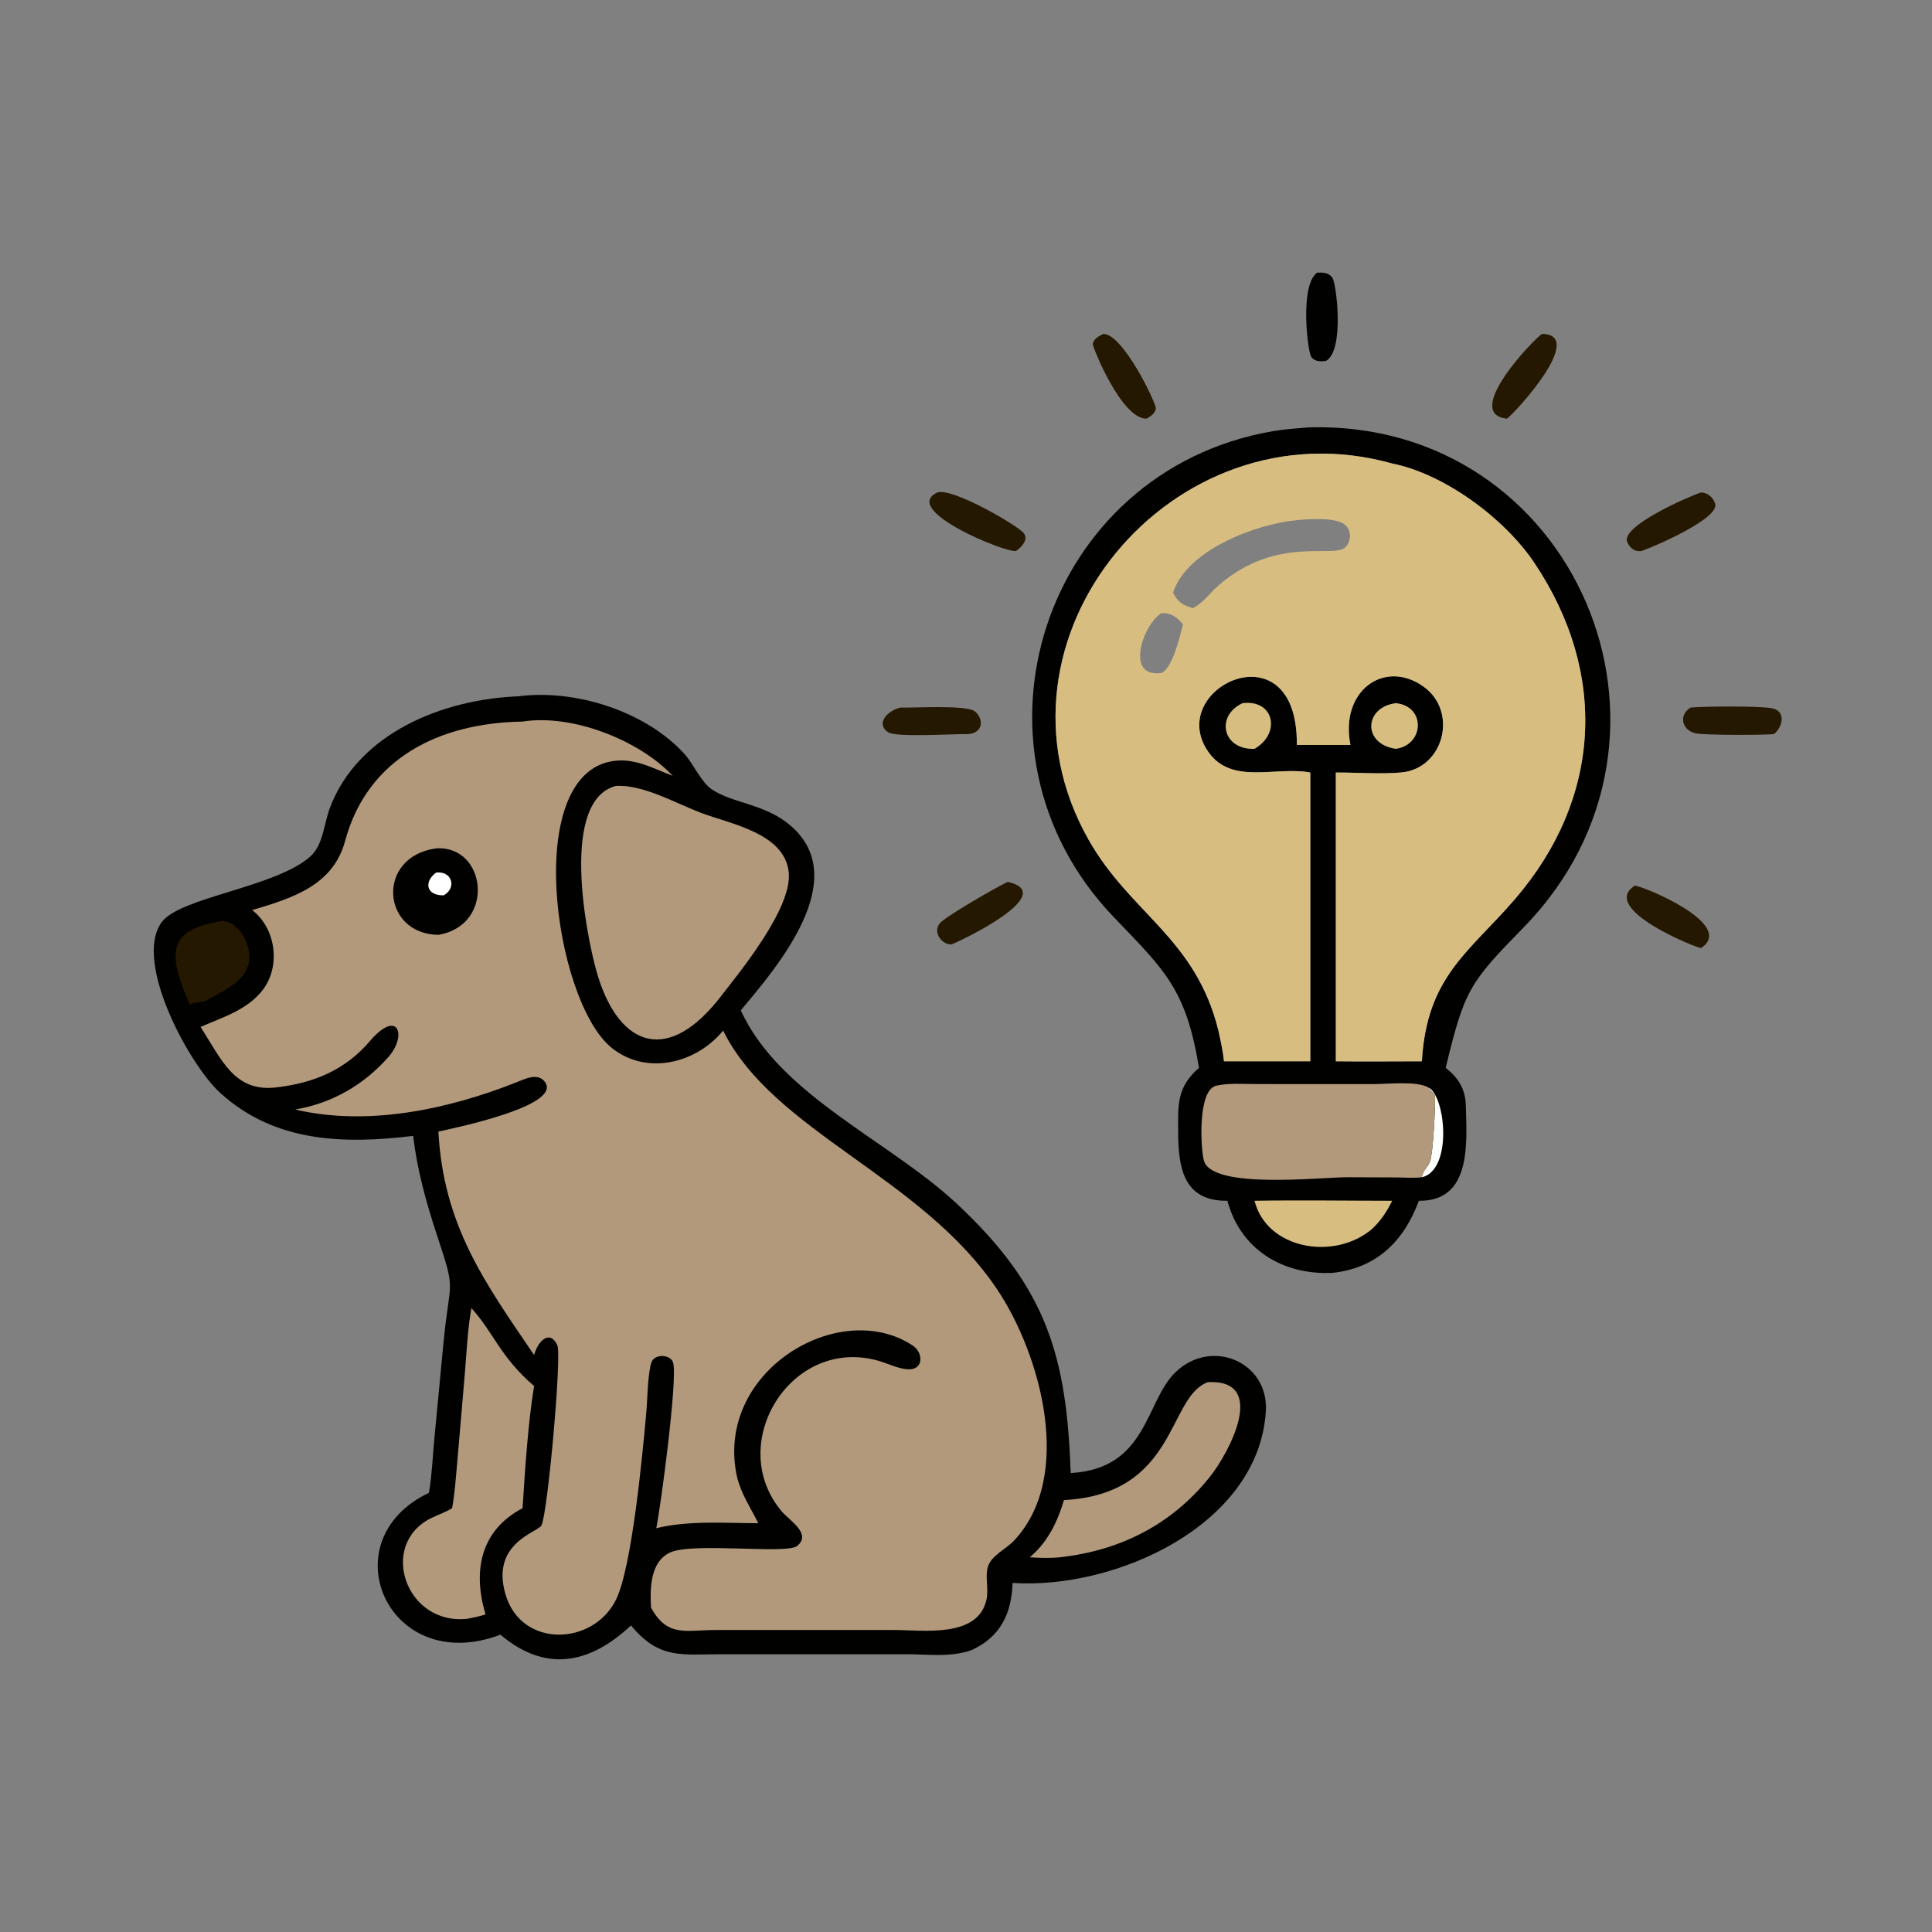
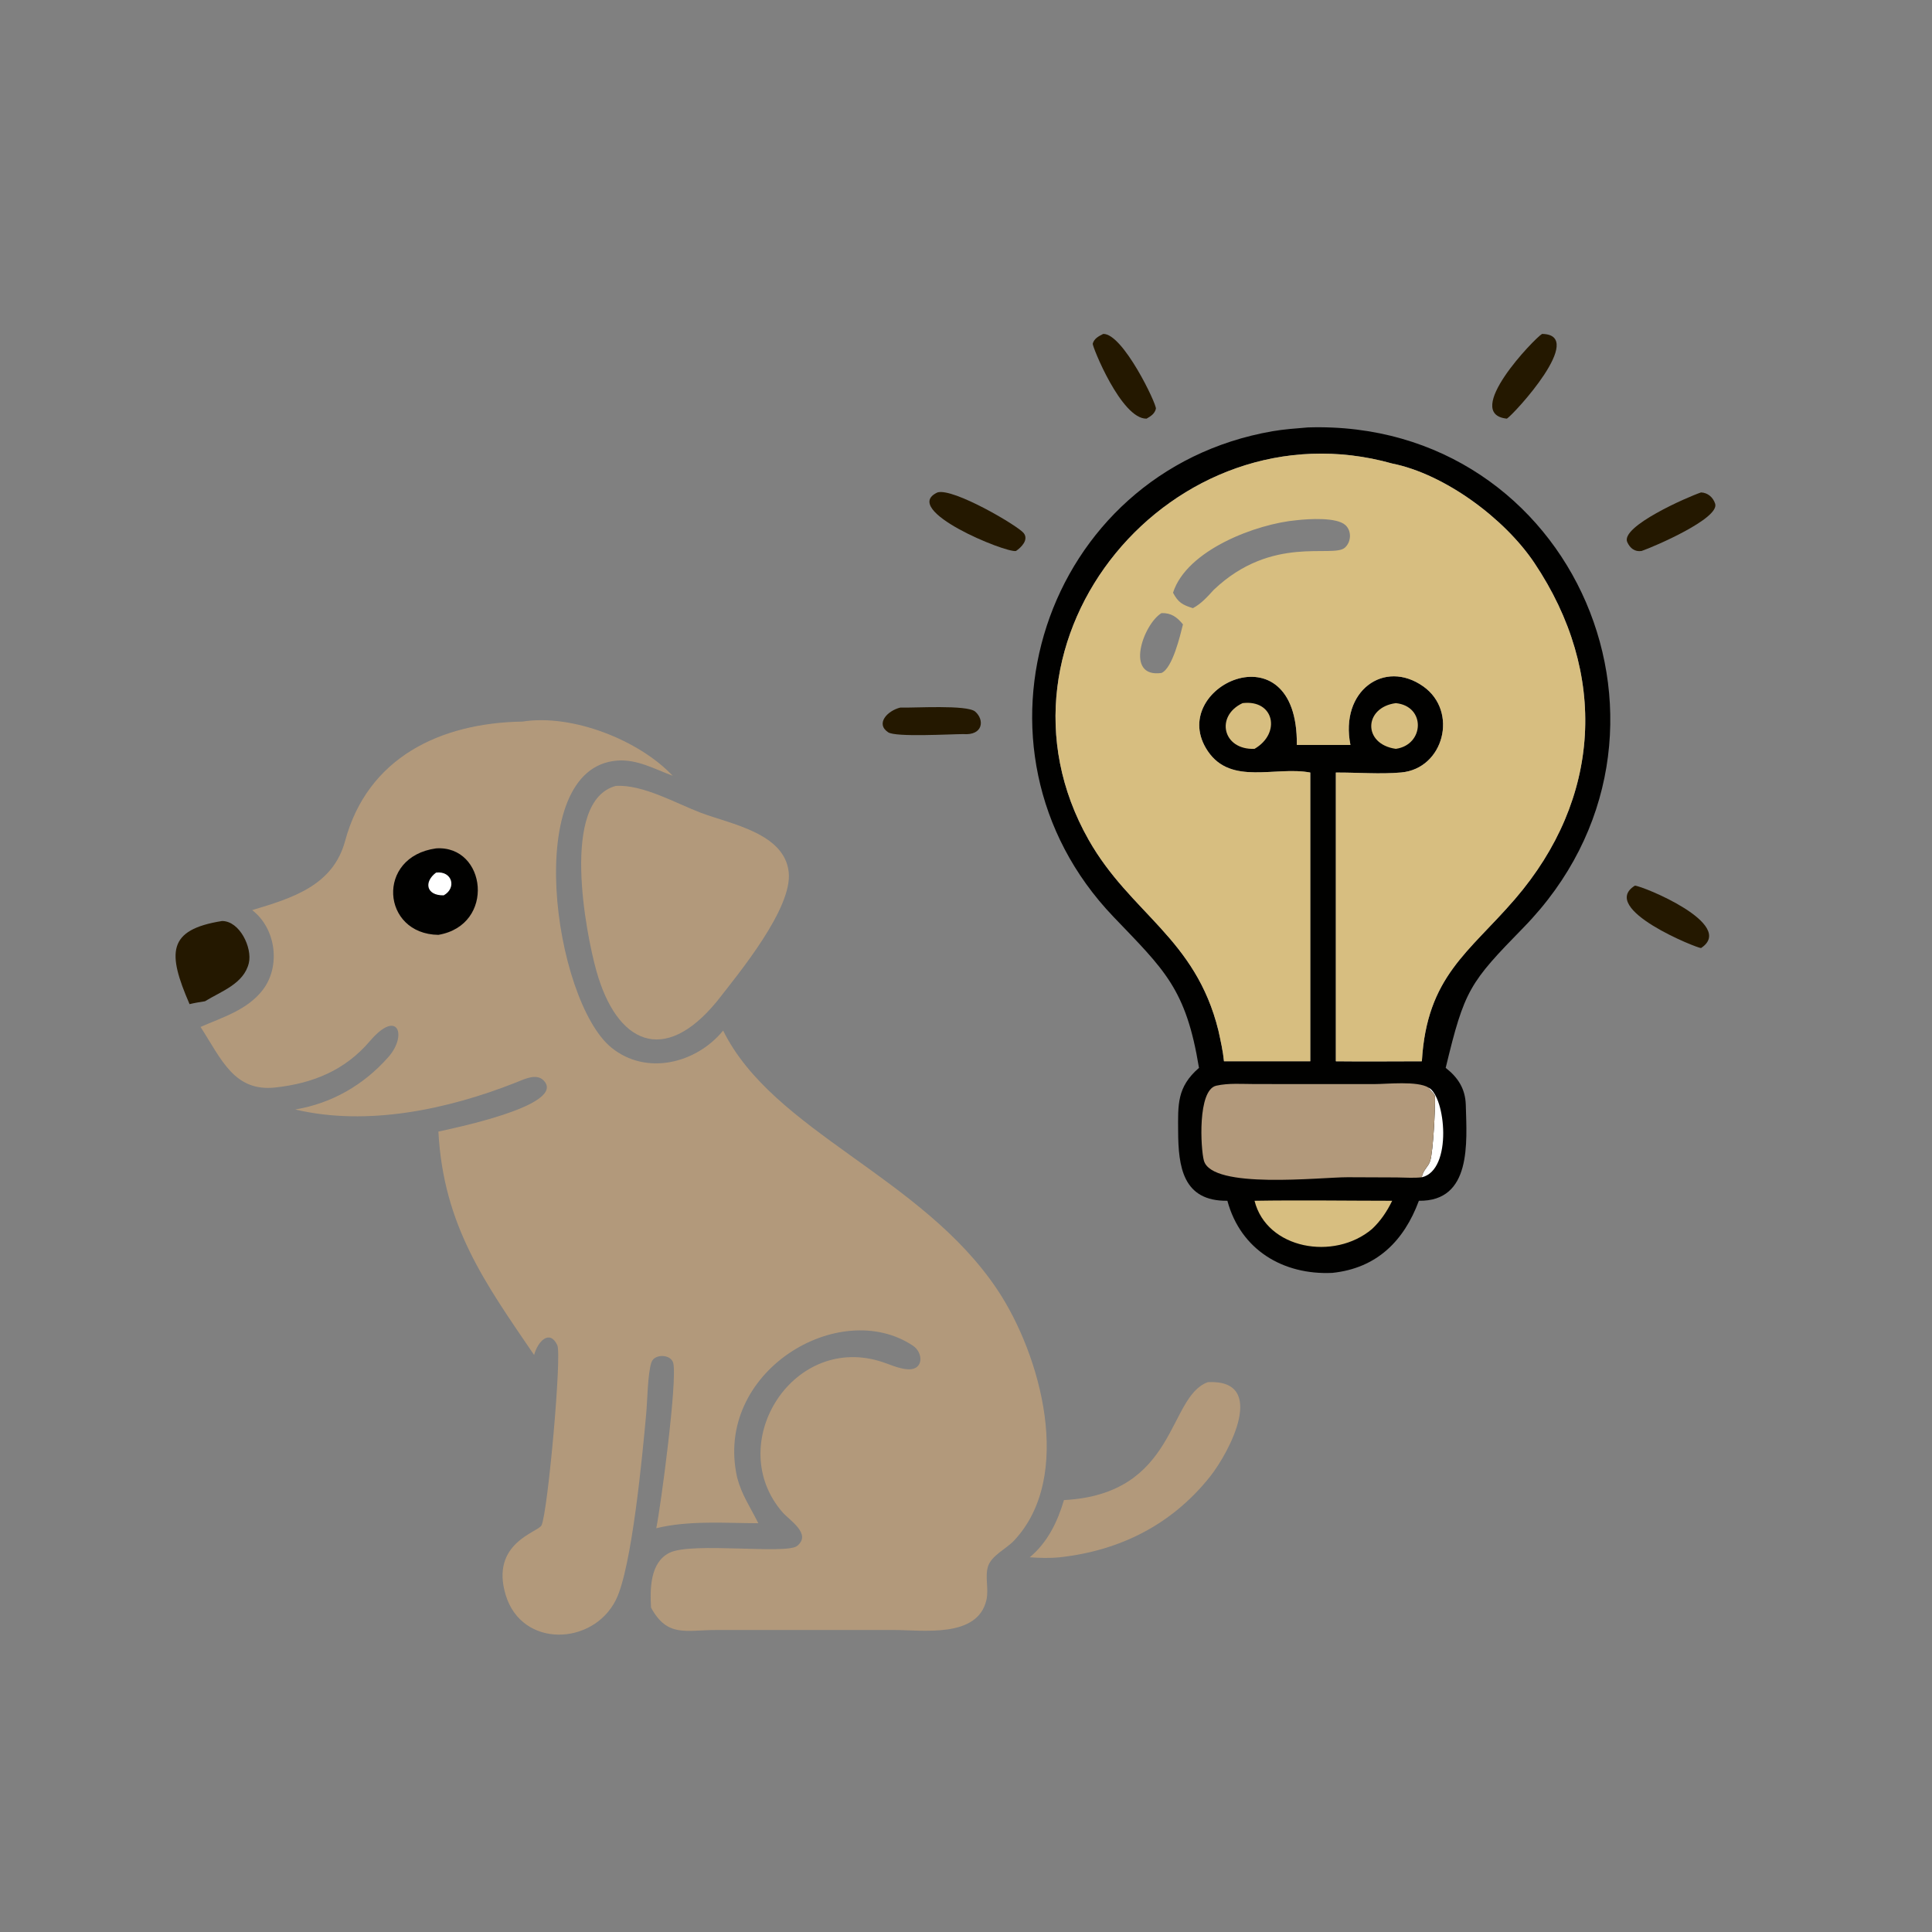
<svg xmlns="http://www.w3.org/2000/svg" height="1024" width="1024">
  <rect width="100%" height="100%" fill="#808080" stroke="none" />
-   <path d="M349.039 72.257C350.668 72.205 352.039 72.167 353.12 73.64C354.13 75.017 356.373 92.721 351.459 95.622C350.046 95.832 348.493 95.887 347.524 94.627C346.552 93.363 344.35 75.718 349.039 72.257Z" transform="scale(2 2)" fill="#010100" />
  <path d="M433.257 234.705C435.295 234.77 460.267 244.992 450.797 251.239C449.993 251.388 423.517 240.832 433.257 234.705Z" transform="scale(2 2)" fill="#241800" />
-   <path d="M267.036 233.703C280.974 236.821 254.414 249.476 252.091 250.301C249.182 250.253 246.942 246.48 249.429 244.319C252.087 242.011 263.466 235.464 267.036 233.703Z" transform="scale(2 2)" fill="#241800" />
  <path d="M408.663 88.491C420.608 88.663 401.285 109.707 399.344 110.946C387.38 109.717 406.672 89.639 408.663 88.491Z" transform="scale(2 2)" fill="#241800" />
  <path d="M292.372 88.491C297.599 88.342 306.592 107.207 306.325 108.319C306.003 109.656 304.972 110.304 303.851 110.946C297.168 111.105 289.409 91.694 289.583 91.077C289.974 89.688 291.176 89.094 292.372 88.491Z" transform="scale(2 2)" fill="#241800" />
  <path d="M238.589 187.515C242.077 187.646 256.29 186.705 258.441 188.582C260.943 190.767 260.566 194.952 255.28 194.544C252.013 194.542 237.395 195.407 235.386 194.073C231.931 191.777 235.199 188.33 238.589 187.515Z" transform="scale(2 2)" fill="#241800" />
-   <path d="M448.043 187.515C451.704 187.17 465.712 187.073 469.368 187.657C473.416 188.304 472.519 192.559 470.133 194.544C467.148 194.834 451.885 194.849 449.392 194.346C445.667 193.593 444.795 189.394 448.043 187.515Z" transform="scale(2 2)" fill="#241800" />
  <path d="M450.797 130.498C452.58 130.578 453.975 131.778 454.533 133.486C455.804 137.373 438.346 144.886 435.034 146.015C433.245 146.287 431.984 145.3 431.243 143.676C429.351 139.531 447.192 131.707 450.797 130.498Z" transform="scale(2 2)" fill="#241800" />
  <path d="M248.445 130.498C252.641 129.249 269.821 139.366 271.302 141.29C272.668 143.064 270.627 145.083 269.246 146.015C266.63 146.605 238.459 135.113 248.445 130.498Z" transform="scale(2 2)" fill="#241800" />
  <path d="M346.623 113.272C417.328 111.032 453.371 194.996 403.771 245.777C389.438 260.452 388.115 262.243 383.124 282.999C386.394 285.548 388.333 288.546 388.451 292.841C388.722 302.784 390.052 318.419 376.019 318.218C372.09 328.81 364.906 336.085 353.087 337.327C340.071 337.931 328.786 331.254 325.27 318.218C313.429 318.366 312.263 309.142 312.218 299.787C312.184 292.765 311.87 288.078 317.743 282.999C314.317 261.979 308.576 257.063 295.078 242.956C252.424 198.378 276.546 124.843 337.199 114.285C340.309 113.743 343.48 113.535 346.623 113.272ZM322.895 273.114C323.479 275.795 324.103 278.52 324.37 281.251L347.24 281.251L347.24 267.737L347.24 204.735C338.018 202.986 326.316 208.2 320.121 199.118C308.59 182.216 344.021 165.54 343.675 197.414L357.877 197.414C355.014 183.107 366.857 174.586 377.192 181.907C386.532 188.522 382.653 203.699 371.337 204.715C365.681 205.223 359.71 204.692 354.013 204.735L354.013 272.152L354.013 281.251C361.607 281.343 369.213 281.252 376.809 281.251C378.12 258.725 389.317 252.398 401.489 238.257C424.341 211.708 426.304 178.515 406.594 149.134C398.72 137.395 382.845 125.624 368.942 122.839C310.917 106.539 258.372 169.33 288.492 222.544C299.57 242.117 316.846 248.562 322.895 273.114Z" transform="scale(2 2)" fill="#010100" />
  <path d="M378.583 288.224C383.091 290.501 385.022 310.067 376.809 311.991C377.019 310.117 378.594 309.222 379.055 307.536C379.811 304.764 380.342 294.434 380.305 290.751C380.297 289.857 378.964 289.079 378.583 288.224Z" transform="scale(2 2)" fill="white" />
  <path d="M329.295 186.337C337.66 185.314 339.576 194.319 332.465 198.452C324.021 198.798 322.01 189.744 329.295 186.337Z" transform="scale(2 2)" fill="#D7BE80" />
  <path d="M369.909 186.337C377.906 187.146 377.479 197.396 369.909 198.452C361.077 197.217 361.377 187.469 369.909 186.337Z" transform="scale(2 2)" fill="#D7BE80" />
  <path d="M332.465 318.218C344.611 318.017 356.792 318.211 368.942 318.218C367.571 321.039 365.873 323.584 363.576 325.722C353.561 334.184 335.682 331.057 332.465 318.218Z" transform="scale(2 2)" fill="#D7BE80" />
  <path d="M376.809 311.991C374.648 312.244 372.314 312.047 370.135 312.033L357.114 311.98C349.989 311.964 321.162 315.281 319.041 307.561C318.193 304.473 317.304 288.858 322.321 287.721C325.603 286.977 329.249 287.287 332.602 287.285L364.122 287.298C367.563 287.3 375.61 286.39 378.583 288.224C378.964 289.079 380.297 289.857 380.305 290.751C380.342 294.434 379.811 304.764 379.055 307.536C378.594 309.222 377.019 310.117 376.809 311.991Z" transform="scale(2 2)" fill="#B2997B" />
  <path d="M322.895 273.114C316.846 248.562 299.57 242.117 288.492 222.544C258.372 169.33 310.917 106.539 368.942 122.839C382.845 125.624 398.72 137.395 406.594 149.134C426.304 178.515 424.341 211.708 401.489 238.257C389.317 252.398 378.12 258.725 376.809 281.251C369.213 281.252 361.607 281.343 354.013 281.251L354.013 272.152L354.013 204.735C359.71 204.692 365.681 205.223 371.337 204.715C382.653 203.699 386.532 188.522 377.192 181.907C366.857 174.586 355.014 183.107 357.877 197.414L343.675 197.414C344.021 165.54 308.59 182.216 320.121 199.118C326.316 208.2 338.018 202.986 347.24 204.735L347.24 267.737L347.24 281.251L324.37 281.251C324.103 278.52 323.479 275.795 322.895 273.114ZM343.675 137.855C333.048 138.793 314.481 145.707 310.863 157.082C312.254 159.692 313.378 160.314 316.137 161.171C318.407 159.944 319.929 158.193 321.654 156.314C337.098 141.619 353.185 147.983 356.392 145.149C358.087 143.65 358.262 140.736 356.562 139.169C354.226 137.015 346.784 137.507 343.675 137.855ZM307.803 162.482C302.962 165.424 297.938 179.721 307.803 178.345C310.758 177.07 312.78 168.326 313.497 165.468C311.915 163.531 310.362 162.393 307.803 162.482Z" transform="scale(2 2)" fill="#D7BE80" />
-   <path d="M137.348 184.535C152.347 182.545 171.026 188.46 181.311 199.719C183.737 202.374 185.808 207.294 188.614 209.181C194.138 212.896 202.469 212.986 209.155 218.504C226.199 232.567 206.176 256.044 196.315 267.737C206.468 290.149 235.453 302.149 253.476 318.917C277.68 341.434 282.656 359.78 283.75 390.37C304.158 389.223 303.445 371.431 311.517 363.652C321.081 354.434 336.343 360.94 335.459 374.131C333.437 404.305 295.539 421.27 268.353 419.5C268.066 427.536 265.213 433.715 257.534 437.278C251.923 439.284 245.946 438.39 240.078 438.389L191.325 438.389C180.72 438.387 174.717 439.857 167.216 430.755C156.383 440.928 144.638 443.399 132.63 433.208C102.765 444.487 87.126 408.211 113.682 395.611C114.473 390.879 114.674 385.935 115.116 381.153L117.481 356.328C119.214 338.061 121.029 343.166 115.738 327.137C112.947 318.681 110.512 309.888 109.497 301.026C91.204 303.224 72.839 302.856 58.301 289.578C50.173 282.155 35.245 254.838 42.834 244.405C47.716 237.693 73.34 235.158 82.37 226.845C85.686 223.792 85.882 218.133 87.439 214.042C94.992 194.2 117.401 185.309 137.348 184.535Z" transform="scale(2 2)" fill="#010100" />
  <path d="M58.831 244.08C63.535 244.045 66.899 251.196 65.944 255.208C64.628 260.727 58.597 262.704 54.32 265.346C52.945 265.56 51.587 265.774 50.235 266.107C44.348 252.526 44.281 246.395 58.831 244.08Z" transform="scale(2 2)" fill="#241800" />
  <path d="M320.123 366.281C336.067 365.505 325.792 384.872 320.688 391.299C310.601 403.998 296.878 410.92 280.888 412.693C278.166 412.968 275.618 412.886 272.897 412.693C277.587 408.789 280.267 403.3 281.957 397.539C312.076 395.94 309.351 370.079 320.123 366.281Z" transform="scale(2 2)" fill="#B2997B" />
-   <path d="M124.922 346.657C130.801 353.11 132.601 359.674 141.544 367.311C139.948 376.846 139.114 389.834 138.485 399.683C127.387 405.519 125.187 416.239 128.679 427.838C127.097 428.332 125.528 428.675 123.9 428.981C107.519 430.87 100.121 409.272 114.304 402.294C116.132 401.395 118.077 400.769 119.812 399.683C120.54 395.685 120.806 391.55 121.178 387.505L123.224 363.546C123.676 357.931 123.949 352.207 124.922 346.657Z" transform="scale(2 2)" fill="#B2997B" />
  <path d="M163.216 208.277C170.395 207.842 179.186 212.924 185.763 215.408C193.696 218.404 207.885 220.784 209.016 231.114C210.066 240.704 195.8 257.93 190.012 265.346C175.929 282.539 163.435 276.474 158.065 257.348C155.261 247.362 148.399 212.155 163.216 208.277Z" transform="scale(2 2)" fill="#B2997B" />
  <path d="M138.485 191.224C151.664 189.145 169.346 196.132 178.269 205.588C173.469 203.81 168.879 201.172 163.595 201.562C137.969 203.449 146.747 265.169 162.021 277.625C171.223 285.13 184.498 281.857 191.639 273.114C204.906 299.96 244.348 311.768 264.391 341.907C275.745 358.981 284.752 391.245 268.716 408.295C266.683 410.456 262.734 412.227 261.83 415.129C260.979 417.86 262.076 421.108 261.413 424.002C259.079 434.203 244.554 431.962 236.901 431.965L189.741 431.967C181.78 431.966 176.887 434.007 172.536 426.047C172.252 421.053 172.246 414.036 177.462 411.485C183.387 408.588 208.388 411.998 211.244 409.692C215.178 406.515 209.261 402.94 207.378 400.772C191.888 382.934 209.539 353.874 232.922 360.66C235.385 361.374 238.146 362.784 240.706 362.884C244.84 363.044 244.683 358.453 241.947 356.629C222.426 343.617 188.98 363.597 195.371 391.632C196.555 396.084 198.692 399.189 200.736 403.223L200.96 403.67C192.118 403.65 182.55 402.885 173.919 404.993C175.125 399.091 179.544 365.945 178.421 361.236C177.85 358.838 173.404 358.677 172.624 361.068C171.635 364.102 171.575 371.129 171.249 374.676C170.274 385.303 167.492 415.461 163.204 424.018C157.135 436.129 138.305 436.817 134.021 422.708C129.821 408.877 142.636 406.068 143.51 404.224C145.171 400.717 148.921 359.126 147.696 356.5C145.701 352.223 142.54 355.403 141.544 359.087C128.541 339.998 117.515 324.811 116.179 299.882C119.553 299.109 148.777 293.233 144.494 286.851C142.628 284.071 139.012 285.976 136.641 286.912C118.685 293.996 97.401 298.554 78.243 294.027C87.973 292.393 96.419 287.509 102.931 280.119C107.994 274.374 105.472 267.164 98.008 275.92C91.448 283.617 82.972 287.097 72.983 288.195C62.062 289.395 58.704 280.743 53.147 272.152C59.02 269.567 65.446 267.702 69.572 262.419C74.47 256.147 73.164 246.035 66.823 241.185C77.723 237.946 88.293 234.585 91.46 222.853C97.395 200.866 116.526 191.57 138.485 191.224Z" transform="scale(2 2)" fill="#B2997B" />
  <path d="M115.561 224.831C128.898 223.929 131.442 245.134 116.179 247.747C101.073 247.543 99.547 227.042 115.561 224.831Z" transform="scale(2 2)" fill="#010100" />
  <path d="M115.561 231.249C119.832 230.722 121.099 235.32 117.592 237.272C112.993 237.366 112.234 233.752 115.561 231.249Z" transform="scale(2 2)" fill="white" />
</svg>